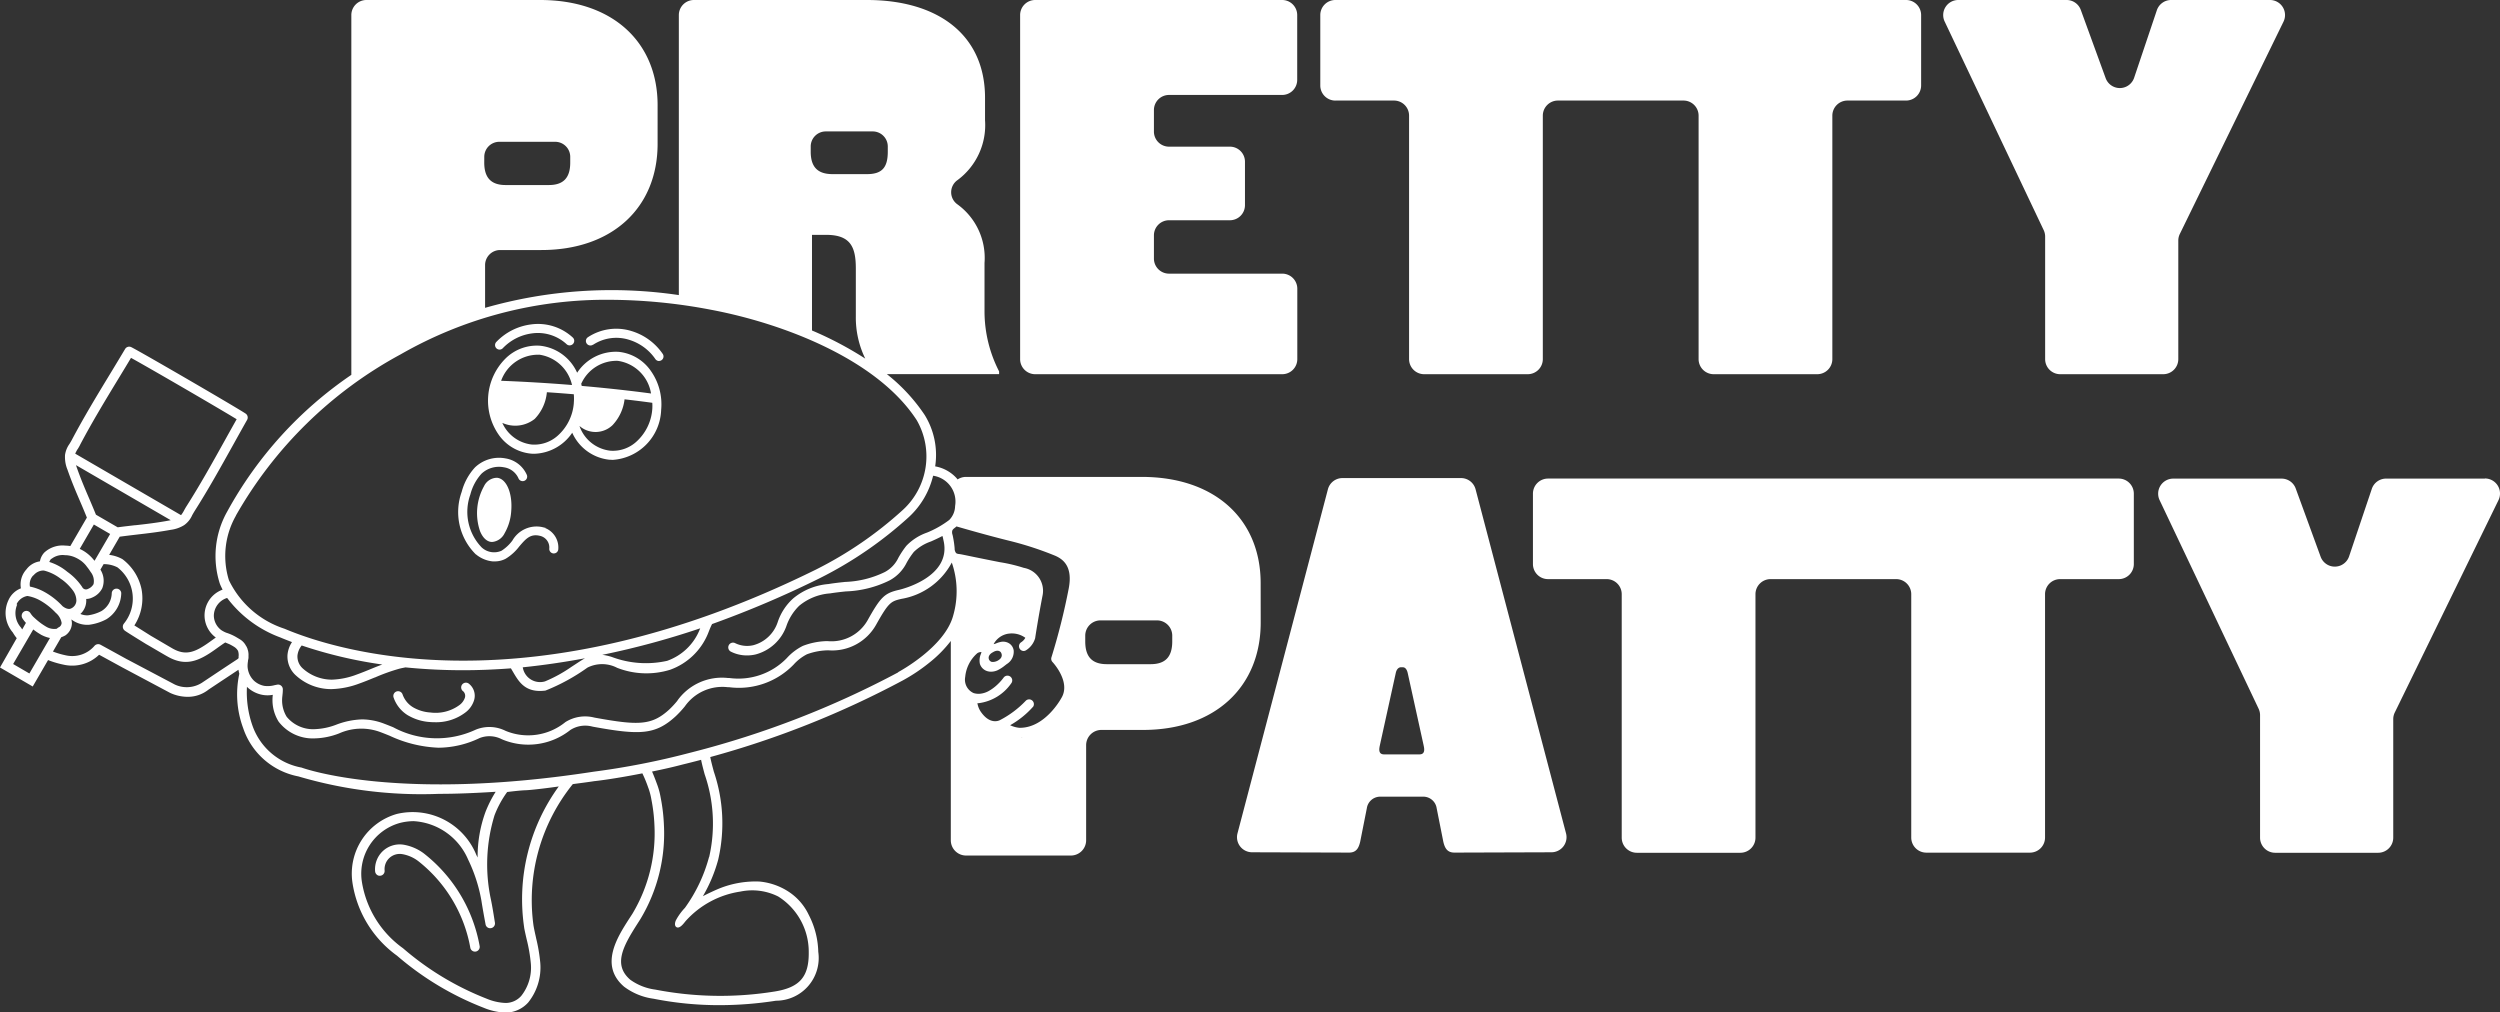
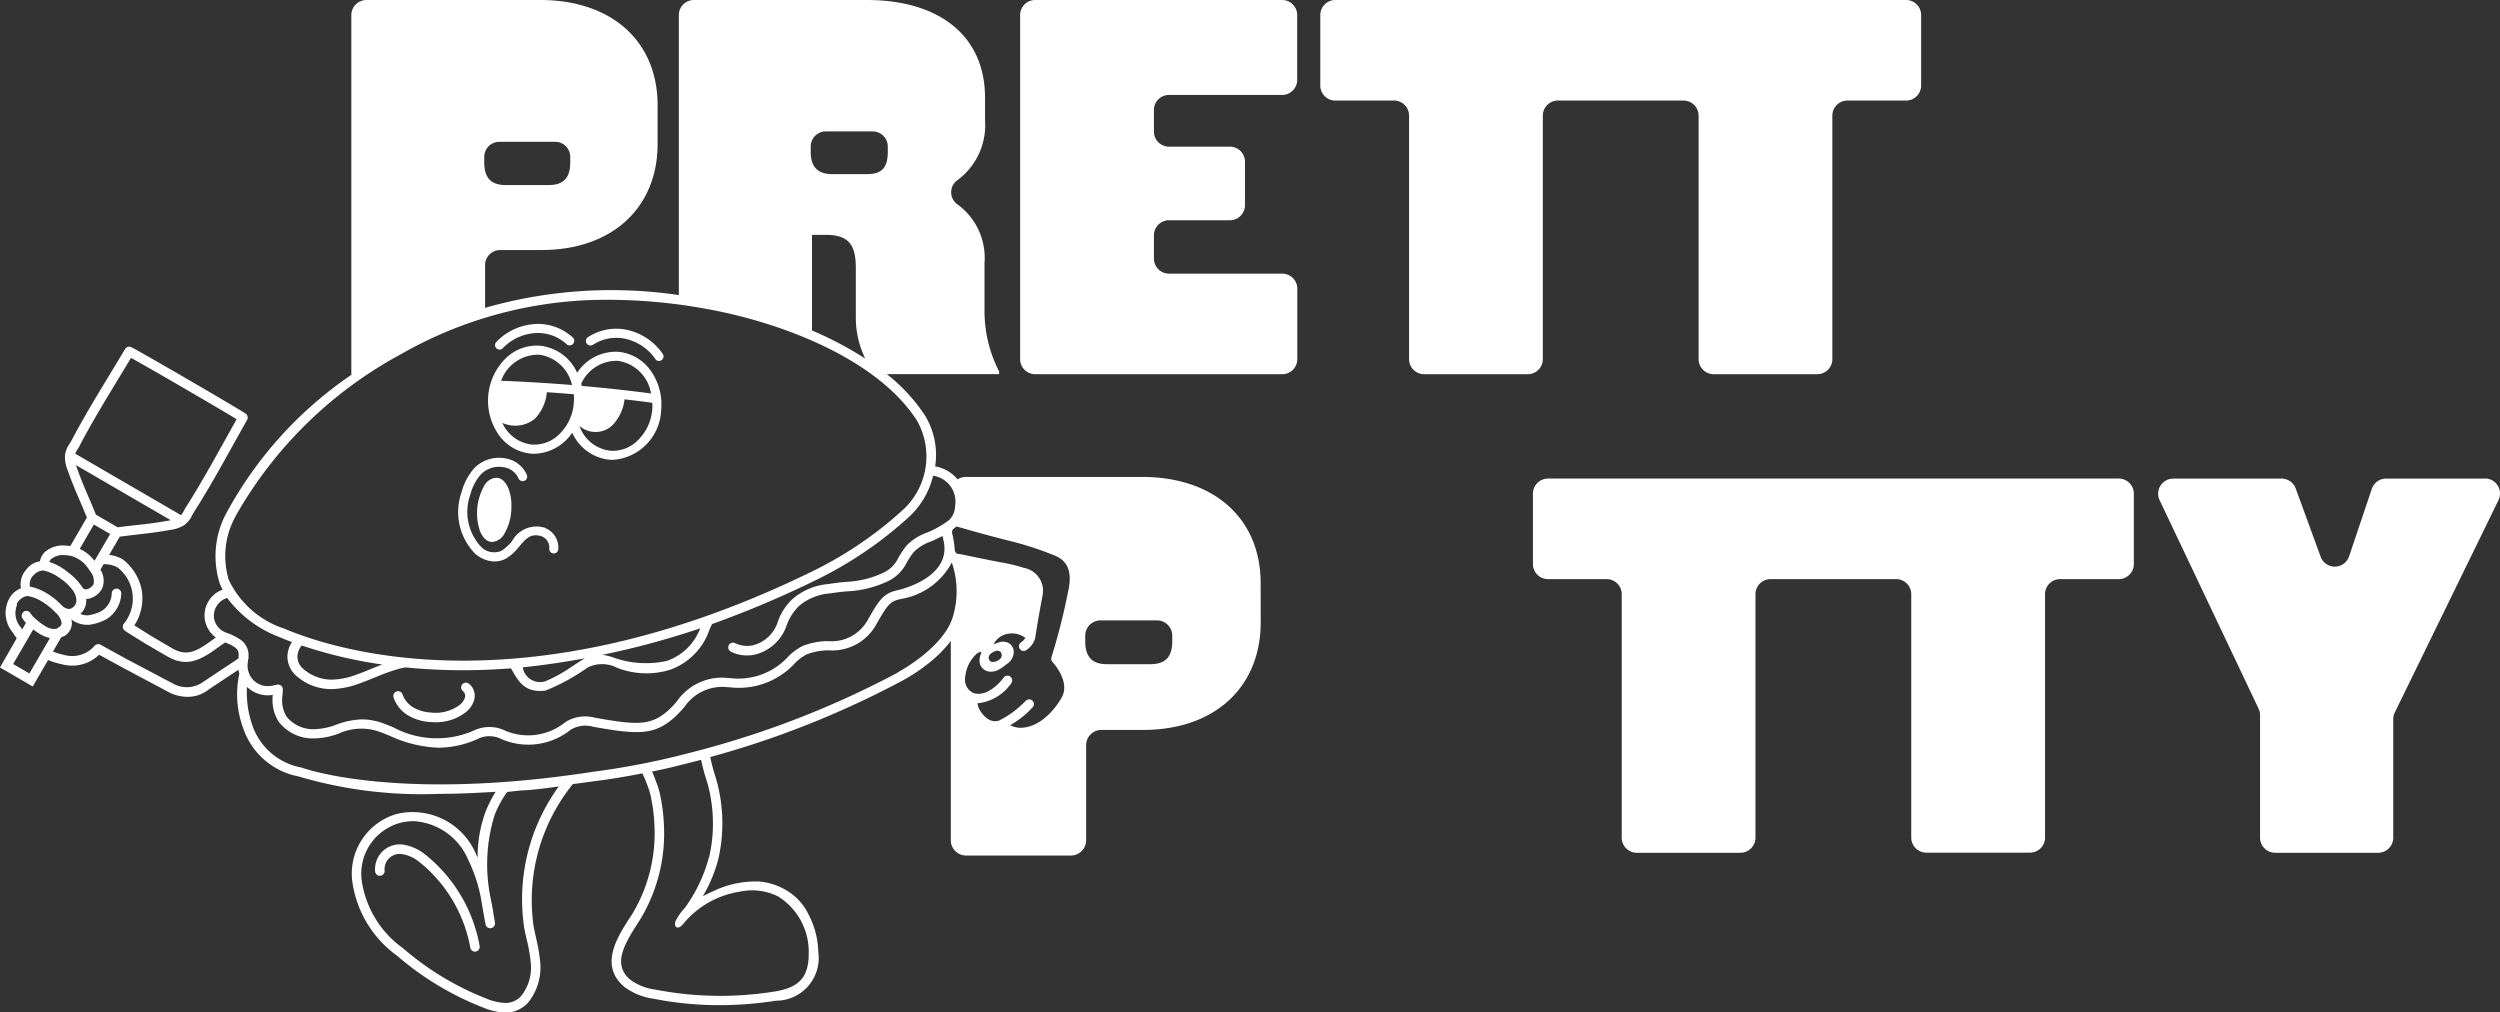
<svg xmlns="http://www.w3.org/2000/svg" id="Groupe_1349" data-name="Groupe 1349" width="101.235" height="41" viewBox="0 0 101.235 41">
  <rect x="0" y="0" width="101.235" height="41" fill="#333333" stroke="none" />
  <defs>
    <clipPath id="clip-path">
      <rect id="Rectangle_2311" data-name="Rectangle 2311" width="101.235" height="41" fill="none" />
    </clipPath>
  </defs>
  <g id="Groupe_1348" data-name="Groupe 1348" clip-path="url(#clip-path)">
    <path id="Tracé_57694" data-name="Tracé 57694" d="M158.055,15.153h10a.61.61,0,0,0,.61-.611V11.691a.61.61,0,0,0-.61-.61H163.47a.611.611,0,0,1-.611-.611V9.53a.611.611,0,0,1,.611-.611h2.465a.611.611,0,0,0,.611-.611V6.549a.61.61,0,0,0-.611-.61H163.47a.611.611,0,0,1-.611-.611V4.456a.611.611,0,0,1,.611-.611h4.581a.61.61,0,0,0,.61-.61V.611a.61.61,0,0,0-.61-.611h-10a.61.61,0,0,0-.61.611V14.542a.61.61,0,0,0,.61.611" transform="translate(-116.132)" fill="#fff" />
    <path id="Tracé_57695" data-name="Tracé 57695" d="M204.362,4.073h2.374a.61.61,0,0,1,.61.611v9.859a.611.611,0,0,0,.611.611h4.194a.611.611,0,0,0,.611-.611V4.684a.611.611,0,0,1,.611-.611h5.086a.611.611,0,0,1,.611.611v9.859a.611.611,0,0,0,.611.611h4.194a.611.611,0,0,0,.611-.611V4.684a.611.611,0,0,1,.61-.611h2.374a.611.611,0,0,0,.611-.611V.611a.61.61,0,0,0-.611-.61H204.362a.61.61,0,0,0-.611.61V3.463a.611.611,0,0,0,.611.611" transform="translate(-150.287 -0.001)" fill="#fff" />
-     <path id="Tracé_57696" data-name="Tracé 57696" d="M303.951,9.318a.611.611,0,0,1,.059.262v4.962a.61.61,0,0,0,.611.611h4.171a.61.61,0,0,0,.61-.611v-4.8a.611.611,0,0,1,.062-.268l4.2-8.6A.61.61,0,0,0,313.112,0h-4a.611.611,0,0,0-.579.416l-.92,2.735a.611.611,0,0,1-1.152.015L305.453.4a.611.611,0,0,0-.574-.4h-4.386a.61.61,0,0,0-.552.872Z" transform="translate(-221.194)" fill="#fff" />
    <path id="Tracé_57697" data-name="Tracé 57697" d="M346.286,73.859h-4a.611.611,0,0,0-.579.416l-.92,2.734a.611.611,0,0,1-1.152.015l-1.009-2.764a.61.61,0,0,0-.573-.4h-4.387a.611.611,0,0,0-.552.872l4.009,8.446a.611.611,0,0,1,.059.262V88.4a.611.611,0,0,0,.611.611h4.171a.611.611,0,0,0,.611-.611V83.6a.611.611,0,0,1,.062-.268l4.2-8.6a.611.611,0,0,0-.549-.878" transform="translate(-245.663 -54.479)" fill="#fff" />
    <path id="Tracé_57698" data-name="Tracé 57698" d="M260.285,73.852H237.179a.611.611,0,0,0-.611.611v2.851a.61.61,0,0,0,.611.61h2.374a.61.61,0,0,1,.61.611v9.859a.611.611,0,0,0,.611.611h4.194a.611.611,0,0,0,.611-.611V78.535a.611.611,0,0,1,.611-.611h5.086a.611.611,0,0,1,.611.611v9.859A.611.611,0,0,0,252.5,89h4.194a.611.611,0,0,0,.611-.611V78.535a.61.61,0,0,1,.61-.611h2.374a.61.61,0,0,0,.611-.61V74.463a.611.611,0,0,0-.611-.611" transform="translate(-174.493 -54.473)" fill="#fff" />
-     <path id="Tracé_57699" data-name="Tracé 57699" d="M200.554,74.232a.61.61,0,0,0-.59-.455h-4.8a.61.61,0,0,0-.59.455l-3.661,13.932a.611.611,0,0,0,.59.766l3.926.013c.284,0,.389-.166.453-.443l.268-1.35a.549.549,0,0,1,.537-.472h1.755a.549.549,0,0,1,.537.472l.268,1.35c.064.277.169.443.453.443l3.926-.013a.611.611,0,0,0,.591-.766ZM198.28,84.966h-1.433c-.262,0-.187-.276-.166-.38l.644-2.928c.041-.173.139-.216.194-.219l.046,0,.044,0c.055,0,.145.028.194.219l.644,2.928c.02.1.1.382-.166.38" transform="translate(-140.802 -54.418)" fill="#fff" />
    <path id="Tracé_57700" data-name="Tracé 57700" d="M51.049,23.617c0-2.6-1.865-4.305-4.812-4.305H39.119a.616.616,0,0,0-.339.1c0,.006.006.013.01.019a1.029,1.029,0,0,0-.069-.084,1.532,1.532,0,0,0-.852-.462,3.077,3.077,0,0,0-.426-2.083,7.2,7.2,0,0,0-1.531-1.652h4.546V15.04a5.322,5.322,0,0,1-.591-2.412V10.648A2.679,2.679,0,0,0,38.777,8.28a.6.6,0,0,1-.008-.984,2.768,2.768,0,0,0,1.119-2.427v-.91C39.888,1.388,37.954,0,35.11,0H28.1a.611.611,0,0,0-.611.611V11.949a18.614,18.614,0,0,0-7.846.517V10.736a.611.611,0,0,1,.611-.611h1.665c2.889,0,4.71-1.729,4.71-4.3V4.255C26.627,1.684,24.785,0,21.872,0H14.838a.611.611,0,0,0-.611.611V15.179A15.95,15.95,0,0,0,9.2,20.716a3.666,3.666,0,0,0-.3,2.913c.032.085.073.167.114.248a1.109,1.109,0,0,0-.275,1.939l-.239.171c-.6.431-.975.581-1.52.269-.151-.087-.851-.5-.855-.5L5.719,25.5l-.278-.174a2.014,2.014,0,0,0,.29-1.47,2.05,2.05,0,0,0-.773-1.214,1.457,1.457,0,0,0-.537-.173l.427-.736c.223-.03.439-.056.646-.08l.065-.008c.426-.049.866-.1,1.368-.192a1.338,1.338,0,0,0,.531-.189h0l0,0a.971.971,0,0,0,.324-.4c.029-.053.057-.1.092-.159.562-.884,1.042-1.749,1.552-2.664.183-.329.378-.681.58-1.038a.193.193,0,0,0-.061-.256c-.418-.276-4.18-2.462-4.626-2.688a.193.193,0,0,0-.253.073c-.171.287-.341.568-.506.841l-.108.178c-.542.893-1.054,1.737-1.546,2.667-.03.056-.062.108-.093.159a1.007,1.007,0,0,0-.181.456s0,.006,0,.009,0,.008,0,.012a1.33,1.33,0,0,0,.1.564c.171.493.347.9.518,1.3.087.2.178.418.268.641l-.67,1.153a1.4,1.4,0,0,0-.2-.018,1.087,1.087,0,0,0-.854.281.7.7,0,0,0-.177.356.827.827,0,0,0-.55.33.9.9,0,0,0-.22.763.908.908,0,0,0-.509.489,1.211,1.211,0,0,0,.182,1.3,1.635,1.635,0,0,0,.158.229L.009,27.013,0,27.029l1.325.77.621-1.07a3.756,3.756,0,0,0,.619.184,1.567,1.567,0,0,0,1.448-.4l.143.078.811.443L6.893,28.06a1.7,1.7,0,0,0,.7.157,1.343,1.343,0,0,0,.854-.294l.414-.275c.192-.128.4-.264.795-.527a1.349,1.349,0,0,0,.035.161,3.948,3.948,0,0,0,.158,2.208,2.945,2.945,0,0,0,2.234,1.95,17.6,17.6,0,0,0,5.7.706c.736,0,1.5-.034,2.289-.084a4.8,4.8,0,0,0-.412.815,5.276,5.276,0,0,0-.319,1.847c-.017-.034-.033-.067-.05-.1A2.783,2.783,0,0,0,16.07,32.96a2.511,2.511,0,0,0-1.8,2.767A4.467,4.467,0,0,0,16.077,38.7a12.03,12.03,0,0,0,3.5,2.105,2.566,2.566,0,0,0,.882.2h.03a1.236,1.236,0,0,0,.9-.411,2.265,2.265,0,0,0,.49-1.594,6.8,6.8,0,0,0-.173-1.022l0-.007c-.038-.168-.072-.32-.1-.477a7.474,7.474,0,0,1,1.589-5.742c.292-.04.581-.075.877-.121.021,0,.746-.08,1.94-.315a5.174,5.174,0,0,1,.232.563l.019.051a2.659,2.659,0,0,1,.116.454A6.686,6.686,0,0,1,26.5,33.4,6.338,6.338,0,0,1,25.61,37l-.13.2c-.484.754-1.215,1.892-.208,2.755a2.542,2.542,0,0,0,1.19.487,13.636,13.636,0,0,0,2.67.261,14.975,14.975,0,0,0,2.291-.18,1.731,1.731,0,0,0,1.712-1.981,3.4,3.4,0,0,0-.335-1.394c-.018-.038-.036-.074-.055-.111a2.285,2.285,0,0,0-.84-.947,2.584,2.584,0,0,0-1.153-.393,3.933,3.933,0,0,0-1.739.33c-.054.022-.4.181-.551.265a6.068,6.068,0,0,0,.621-1.483,6.511,6.511,0,0,0-.178-3.565c-.057-.214-.112-.42-.144-.588a37.423,37.423,0,0,0,7.791-3.1,7.129,7.129,0,0,0,1.091-.73,5.023,5.023,0,0,0,.859-.871v8.071a.618.618,0,0,0,.618.618h4.244a.618.618,0,0,0,.618-.618V30.176a.618.618,0,0,1,.618-.618h1.685c2.924,0,4.766-1.75,4.766-4.352Zm-12.316-2.3c.775.225,1.479.417,2.1.572a13.276,13.276,0,0,1,1.9.617c.315.14.714.428.545,1.319a26.168,26.168,0,0,1-.7,2.79.192.192,0,0,0,.043.194c.031.033.754.82.355,1.463-.027.049-.664,1.2-1.676,1.2h-.021a1.117,1.117,0,0,1-.375-.105,3.608,3.608,0,0,0,.936-.756.193.193,0,0,0-.3-.237,3.942,3.942,0,0,1-1.057.791c-.063.03-.393.16-.735-.3a.865.865,0,0,1-.169-.39c.017,0,.034,0,.05,0a1.9,1.9,0,0,0,1.317-.8.193.193,0,1,0-.314-.223,2.15,2.15,0,0,1-.322.34,1.74,1.74,0,0,1-.291.2.908.908,0,0,1-.327.1.68.68,0,0,1-.265-.026.593.593,0,0,1-.342-.653,1.453,1.453,0,0,1,.489-.961.272.272,0,0,1,.171-.047l-.008.026-.007.02-.01.031a.677.677,0,0,0-.04.4.449.449,0,0,0,.341.306.514.514,0,0,0,.111.012.657.657,0,0,0,.276-.065,1.552,1.552,0,0,0,.291-.191l.069-.053a.586.586,0,0,0,.28-.554.414.414,0,0,0-.153-.263.454.454,0,0,0-.36-.082.913.913,0,0,0-.205.065.654.654,0,0,1-.095.027.817.817,0,0,1,.591-.423h.008a.929.929,0,0,1,.686.166.5.5,0,0,1-.17.181.193.193,0,0,0,.1.354.19.19,0,0,0,.1-.031.859.859,0,0,0,.371-.5.042.042,0,0,1,0-.014s.123-.81.3-1.722a.943.943,0,0,0-.762-1.1,6.548,6.548,0,0,0-.969-.23c-.463-.091-.825-.165-1.088-.219-.308-.063-.47-.1-.575-.113a.207.207,0,0,1-.111-.037.3.3,0,0,1-.059-.191q-.015-.183-.048-.365c-.011-.062-.022-.124-.037-.184a.3.3,0,0,1-.013-.161c.02-.065.081-.1.13-.141l.046-.039m1.479,5.093s.189-.129.309,0c0,0,.161.2-.14.354a.428.428,0,0,1-.215.043.172.172,0,0,1-.133-.166s-.017-.133.18-.231M35.038,14.522a14.286,14.286,0,0,0-2.157-1.139V9.51h.569c1,0,1.206.5,1.206,1.365v1.934a3.789,3.789,0,0,0,.382,1.713m-2.209-8.59a.61.61,0,0,1,.61-.61h1.9a.61.61,0,0,1,.611.61v.209c0,.637-.227.91-.842.91H33.716c-.592,0-.887-.273-.887-.91Zm-13.219.42a.61.61,0,0,1,.61-.61h2.26a.61.61,0,0,1,.611.61v.231c0,.614-.273.91-.865.91H20.473c-.591,0-.864-.3-.864-.91ZM9.551,20.88a16.915,16.915,0,0,1,6.666-6.527,16.7,16.7,0,0,1,8.457-2.213,22.161,22.161,0,0,1,4.1.4c3,.564,6.765,2.035,8.347,4.473a2.937,2.937,0,0,1-.566,3.64,15.559,15.559,0,0,1-3.506,2.407c-11.647,5.757-19.423,3.29-21.528,2.4a3.8,3.8,0,0,1-2.251-1.966,3.3,3.3,0,0,1,.284-2.612m18.8,4.562-.022.054a2.221,2.221,0,0,1-1.318,1.262,3.922,3.922,0,0,1-2.236-.156,2.054,2.054,0,0,0-.39-.087,33.232,33.232,0,0,0,3.966-1.074m-4.665,1.213c-.069.038-.138.08-.21.126l-.347.227a5.641,5.641,0,0,1-1.063.583.709.709,0,0,1-.9-.57c.809-.082,1.657-.206,2.52-.366m-8.207.252c-.135.05-.278.106-.434.17-.184.076-.393.162-.6.236a3.087,3.087,0,0,1-1.009.208,1.766,1.766,0,0,1-1.163-.44.651.651,0,0,1-.231-.534.779.779,0,0,1,.172-.41,18.05,18.05,0,0,0,3.266.771M3.149,18.181c.033-.054.07-.114.1-.18.483-.913.992-1.752,1.531-2.641l.064-.105c.152-.251.305-.5.461-.764.772.426,3.525,2.025,4.278,2.485-.168.3-.331.591-.493.883-.506.909-.984,1.769-1.538,2.641-.04.062-.073.123-.105.182a1.19,1.19,0,0,1-.116.179l-4.285-2.49a1.221,1.221,0,0,1,.1-.189m-.049.713-.02-.06,3.837,2.23-.061.012c-.5.093-.917.141-1.361.191l-.026,0c-.224.026-.456.052-.7.085l-.881-.511c-.092-.23-.185-.446-.274-.656l-.009-.02c-.176-.411-.342-.8-.507-1.274m.706,2.348.659.383-.546.939h0l-.085.146-.006-.006c-.014-.017-.028-.031-.041-.047a1.553,1.553,0,0,0-.553-.428Zm-1.72,1.393a.732.732,0,0,1,.547-.152,1.05,1.05,0,0,1,.329.056,1.321,1.321,0,0,1,.352.192l.035.029a1.4,1.4,0,0,1,.109.107c.028.033.046.056.046.057s.009.009.013.014,0,0,0,.007c.017.019.036.041.055.067.054.073.093.134.106.154a.586.586,0,0,1,.115.49.449.449,0,0,1-.224.193.17.17,0,0,1-.237-.078,2.359,2.359,0,0,0-.6-.613,2.137,2.137,0,0,0-.73-.4.4.4,0,0,1,.076-.128m-.718.674,0,0a.525.525,0,0,1,.417-.2,1.816,1.816,0,0,1,.707.351l.006,0a1.99,1.99,0,0,1,.382.351l0,0c.015.016.036.042.059.071l.009.013a.7.7,0,0,1,.158.423.358.358,0,0,1-.246.34c-.022.007-.134.034-.308-.1l-.01-.009a2.942,2.942,0,0,0-.709-.56,2.052,2.052,0,0,0-.608-.229.518.518,0,0,1,.135-.454m-.677,1.17a.6.6,0,0,1,.438-.336,1.566,1.566,0,0,1,.523.186,2.688,2.688,0,0,1,.625.494l0,0s0,0,0,0a.688.688,0,0,1,.24.415.215.215,0,0,1-.1.166.362.362,0,0,1-.045.021L2.3,25.46a.625.625,0,0,1-.43-.083c-.065-.038-.124-.077-.181-.116-.141-.1-.263-.213-.265-.215l-.081-.074a.951.951,0,0,1-.113-.146.189.189,0,0,0-.263-.058.2.2,0,0,0-.061.268,1.235,1.235,0,0,0,.144.187L.9,25.488c-.027-.039-.044-.067-.05-.076a.871.871,0,0,1-.153-.931m.493,2.791-.658-.383.815-1.4c.05.038.1.076.149.109s.1.064.148.093l.036.023h0l.005,0a1.266,1.266,0,0,0,.187.08.934.934,0,0,0,.123.034l.028.008Zm8.484-.641a.229.229,0,0,1-.076.073c-.5.329-.727.48-.941.623l-.426.284a1.141,1.141,0,0,1-1.155.107L5.161,26.706c-.008,0-.022-.013-1.094-.6a.2.2,0,0,0-.237.043,1.188,1.188,0,0,1-1.176.386,3.269,3.269,0,0,1-.51-.151l.337-.581a.942.942,0,0,0,.165-.073.608.608,0,0,0,.265-.471.627.627,0,0,0-.022-.177,1.057,1.057,0,0,0,.661.22h.039a2.045,2.045,0,0,0,.721-.227,1.265,1.265,0,0,0,.6-1.063.193.193,0,0,0-.385.009.869.869,0,0,1-.414.722,1.648,1.648,0,0,1-.557.175.746.746,0,0,1-.3-.056.73.73,0,0,0,.236-.608.55.55,0,0,0,.24-.056.8.8,0,0,0,.411-.378.836.836,0,0,0-.075-.753l.129-.223h.017a1.207,1.207,0,0,1,.543.13,1.6,1.6,0,0,1,.259,2.283.2.2,0,0,0,.028.271c.017.014.053.043.483.311l.4.247c.007,0,.712.418.862.5.717.409,1.252.2,1.936-.292.219-.158.319-.227.382-.268l.016-.011.037.016.036.015.109.046c.06.031.121.065.176.1a.444.444,0,0,1,.165.175l0,.008a.515.515,0,0,1,.011.253m.324-.44h0a.663.663,0,0,0-.28-.309l-.027-.016c-.023-.015-.049-.029-.074-.044a2,2,0,0,0-.443-.2,1.154,1.154,0,0,1-.19-.1.744.744,0,0,1-.306-.585.764.764,0,0,1,.539-.721,4.751,4.751,0,0,0,2.154,1.6c.138.059.3.122.472.188a1.113,1.113,0,0,0-.182.516,1.031,1.031,0,0,0,.351.844,2.114,2.114,0,0,0,1.416.544h.014a3.458,3.458,0,0,0,1.135-.229c.2-.071.391-.149.619-.243l.008,0a7.7,7.7,0,0,1,.984-.354c.08-.021.166-.036.25-.054.715.071,1.49.115,2.33.115.641,0,1.289-.027,1.94-.076.276.452.5,1.015,1.4.9a8.03,8.03,0,0,0,1.7-.93,1.318,1.318,0,0,1,1.2.008,3.247,3.247,0,0,0,2.144.08,2.606,2.606,0,0,0,1.544-1.485c.054-.138.1-.257.158-.367a41.031,41.031,0,0,0,4.371-1.862,15.947,15.947,0,0,0,3.594-2.467,3.332,3.332,0,0,0,.986-1.677,1.059,1.059,0,0,1,.89,1.226.825.825,0,0,1-.227.555l-.035.029a3.962,3.962,0,0,1-.876.493,2.131,2.131,0,0,0-.836.535,3.634,3.634,0,0,0-.324.487,1.269,1.269,0,0,1-.548.575,3.977,3.977,0,0,1-1.6.4h-.006c-.22.024-.448.048-.676.086a2.554,2.554,0,0,0-1.426.58,2.238,2.238,0,0,0-.634.975,1.427,1.427,0,0,1-.98.921,1.1,1.1,0,0,1-.738-.082.191.191,0,0,0-.259.084.193.193,0,0,0,.084.259,1.427,1.427,0,0,0,.654.154,1.514,1.514,0,0,0,.349-.04,1.813,1.813,0,0,0,1.246-1.148,2.082,2.082,0,0,1,.52-.824,2.208,2.208,0,0,1,1.248-.5c.217-.035.434-.059.645-.081l.014,0a4.318,4.318,0,0,0,1.753-.446,1.633,1.633,0,0,0,.691-.717l0,0a3.242,3.242,0,0,1,.289-.434,1.85,1.85,0,0,1,.692-.424c.149-.066.307-.138.468-.224a.527.527,0,0,0,.018.067c.006.028.012.056.018.085l.01.046c.33,1.473-1.715,1.963-1.8,1.983-.592.134-.747.284-1.28,1.238a1.684,1.684,0,0,1-1.626.839,2.873,2.873,0,0,0-.994.194,2.2,2.2,0,0,0-.646.491,2.731,2.731,0,0,1-2.34.808h-.055a2.217,2.217,0,0,0-2.037.913l0,.006a3.833,3.833,0,0,1-.331.358c-.707.646-1.242.652-2.992.334l-.051-.01a1.5,1.5,0,0,0-1.163.186,2.389,2.389,0,0,1-2.424.353,1.459,1.459,0,0,0-1.211-.045,3.721,3.721,0,0,1-3.338-.1l-.037-.015c-.112-.045-.218-.087-.323-.127a2.535,2.535,0,0,0-.9-.176,3.192,3.192,0,0,0-1.05.216,2.675,2.675,0,0,1-.832.178,1.381,1.381,0,0,1-1.171-.5,1.276,1.276,0,0,1-.186-.645,1.359,1.359,0,0,1,.013-.206l0-.013a1.873,1.873,0,0,0,.017-.252.193.193,0,0,0-.227-.185l-.11.022a1.038,1.038,0,0,1-.418.027.852.852,0,0,1-.417-.212.866.866,0,0,1-.256-.569,1.178,1.178,0,0,1,.018-.224c0-.009,0-.019,0-.029a.437.437,0,0,0,.019-.17.683.683,0,0,0-.044-.3c0-.01,0-.02-.009-.03s-.008-.013-.012-.02S10,26.2,10,26.19ZM21.224,37.56c.029.156.065.314.1.466l.006.024a6.414,6.414,0,0,1,.166.97,1.84,1.84,0,0,1-.389,1.308.848.848,0,0,1-.626.286,2.183,2.183,0,0,1-.772-.172A11.671,11.671,0,0,1,16.322,38.4a4.1,4.1,0,0,1-1.671-2.712,2.134,2.134,0,0,1,1.519-2.357,2.272,2.272,0,0,1,.583-.079,2.559,2.559,0,0,1,2.2,1.548,6.335,6.335,0,0,1,.54,1.663c.052.334.111.653.169.966a.188.188,0,0,0,.223.155.193.193,0,0,0,.157-.22c-.051-.315-.1-.641-.169-.967a6.772,6.772,0,0,1,.152-3.382,4.091,4.091,0,0,1,.513-.944c.166-.02.554-.066.748-.071.232-.007.983-.1,1.34-.153a7.771,7.771,0,0,0-1.4,5.713M28.713,34.7a6.292,6.292,0,0,1-.978,2.063,2.317,2.317,0,0,0-.358.491c-.043.081-.077.23.013.288.12.075.27-.113.35-.215l.028-.034a3.714,3.714,0,0,1,2.216-1.19,2.343,2.343,0,0,1,1.529.2,2.642,2.642,0,0,1,1.236,2.248c.014,1-.361,1.437-1.386,1.6a13.794,13.794,0,0,1-4.826-.078,2.22,2.22,0,0,1-1.015-.4c-.7-.6-.3-1.342.282-2.254l.132-.207a6.723,6.723,0,0,0,.948-3.82,7.151,7.151,0,0,0-.13-1.089,2.93,2.93,0,0,0-.134-.511l-.016-.043c-.082-.225-.147-.387-.2-.506.421-.086.782-.168,1.075-.243l.171-.044c.239-.058.485-.12.74-.188.035.177.09.384.144.585a6.094,6.094,0,0,1,.182,3.357m-.306,1.648h0Zm7.964-9.133a37.358,37.358,0,0,1-8.335,3.233l-.11.028a30.966,30.966,0,0,1-3.905.765c-7.874,1.217-11.655-.111-11.814-.169a2.6,2.6,0,0,1-1.983-1.687A4.087,4.087,0,0,1,10,27.811s.007.009.011.013a1.227,1.227,0,0,0,.609.312,1.143,1.143,0,0,0,.427,0,1.674,1.674,0,0,0-.013.246,1.642,1.642,0,0,0,.248.839,1.742,1.742,0,0,0,1.488.678h.008a2.907,2.907,0,0,0,.953-.2,2.2,2.2,0,0,1,1.694-.045c.112.042.225.087.355.14a5.128,5.128,0,0,0,1.979.484,3.9,3.9,0,0,0,1.662-.391,1.09,1.09,0,0,1,.918.058l.006-.018,0,.019a2.739,2.739,0,0,0,2.752-.387,1.119,1.119,0,0,1,.894-.136l.051.01c1.871.34,2.5.325,3.32-.429a4.167,4.167,0,0,0,.37-.4,1.855,1.855,0,0,1,1.742-.776h.055a3.083,3.083,0,0,0,2.613-.921,1.864,1.864,0,0,1,.533-.412,2.573,2.573,0,0,1,.869-.161A2.037,2.037,0,0,0,35.476,25.3c.509-.909.6-.952,1.029-1.05a2.844,2.844,0,0,0,2.037-1.47,3.549,3.549,0,0,1,.055,2.152c-.348,1.282-2.208,2.275-2.227,2.285m4.985,2.635.05,0-.034.006Zm6.114-3.878c0,.622-.276.921-.875.921H44.821c-.6,0-.875-.3-.875-.921V25.74a.618.618,0,0,1,.618-.618h2.287a.618.618,0,0,1,.618.618Z" fill="#fff" />
    <path id="Tracé_57701" data-name="Tracé 57701" d="M59.837,130.667a1.91,1.91,0,0,0-.816-.343,1,1,0,0,0-.837.267,1.012,1.012,0,0,0-.305.814.2.2,0,0,0,.073.138.174.174,0,0,0,.135.039.194.194,0,0,0,.177-.207.615.615,0,0,1,.712-.668,1.486,1.486,0,0,1,.646.28,5.759,5.759,0,0,1,2.114,3.523.192.192,0,0,0,.186.145.2.2,0,0,0,.049-.006.194.194,0,0,0,.138-.235,6.12,6.12,0,0,0-2.271-3.746" transform="translate(-42.689 -96.12)" fill="#fff" />
    <path id="Tracé_57702" data-name="Tracé 57702" d="M61.3,106.685a1.992,1.992,0,0,0,.859.26c.07.006.144.009.219.009a1.955,1.955,0,0,0,1.208-.379.979.979,0,0,0,.373-.512.619.619,0,0,0-.223-.679.193.193,0,0,0-.267.054.192.192,0,0,0,.054.267.252.252,0,0,1,.064.257.615.615,0,0,1-.236.308,1.63,1.63,0,0,1-1.159.29,1.6,1.6,0,0,1-.693-.205.991.991,0,0,1-.434-.524.192.192,0,1,0-.366.118,1.357,1.357,0,0,0,.6.737" transform="translate(-44.762 -77.708)" fill="#fff" />
    <path id="Tracé_57703" data-name="Tracé 57703" d="M77.02,57.705q.068.006.136.006a1.918,1.918,0,0,0,1.543-.852,1.861,1.861,0,0,0,1.5,1.093c.048,0,.1.006.144.006A2.1,2.1,0,0,0,82.3,55.93a2.343,2.343,0,0,0-.428-1.589,1.8,1.8,0,0,0-1.3-.758,1.871,1.871,0,0,0-1.674.847,1.864,1.864,0,0,0-1.5-1.094,1.8,1.8,0,0,0-1.411.528,2.413,2.413,0,0,0-.261,3.083,1.8,1.8,0,0,0,1.3.758m3.516-3.757a1.589,1.589,0,0,1,1.348,1.322c-.4-.054-1.412-.185-2.807-.307-.006-.029-.013-.057-.02-.086a1.565,1.565,0,0,1,1.48-.929m-1.513,2.668a.991.991,0,0,0,1.3-.063,1.836,1.836,0,0,0,.488-1.047c.54.062.93.114,1.123.141a1.89,1.89,0,0,1,0,.252,1.97,1.97,0,0,1-.667,1.343,1.411,1.411,0,0,1-1.038.344,1.5,1.5,0,0,1-1.244-1,.351.351,0,0,0,.039.028m-.267-.964a1.967,1.967,0,0,1-.665,1.339,1.419,1.419,0,0,1-1.04.348,1.492,1.492,0,0,1-1.191-.877,1.266,1.266,0,0,0,1.311-.16,1.783,1.783,0,0,0,.493-1.081c.352.023.718.051,1.091.082a2.062,2.062,0,0,1,0,.348m-1.4-1.951a1.588,1.588,0,0,1,1.327,1.229c-1.327-.108-2.431-.155-2.871-.171A1.593,1.593,0,0,1,77.359,53.7" transform="translate(-55.527 -39.336)" fill="#fff" />
    <path id="Tracé_57704" data-name="Tracé 57704" d="M76.578,51.04a.18.18,0,0,0,.131-.056,1.993,1.993,0,0,1,1.179-.6,1.718,1.718,0,0,1,1.4.432.178.178,0,0,0,.122.053.191.191,0,0,0,.138-.055.183.183,0,0,0,0-.259,2.077,2.077,0,0,0-1.7-.534,2.355,2.355,0,0,0-1.4.708.183.183,0,0,0,.131.311" transform="translate(-56.349 -36.883)" fill="#fff" />
    <path id="Tracé_57705" data-name="Tracé 57705" d="M90.724,51.393a1.715,1.715,0,0,1,1.453-.2,1.992,1.992,0,0,1,1.067.782.184.184,0,0,0,.121.076l.03,0a.186.186,0,0,0,.1-.033.183.183,0,0,0,.045-.255,2.357,2.357,0,0,0-1.265-.924,2.083,2.083,0,0,0-1.767.253.183.183,0,0,0-.044.255.184.184,0,0,0,.255.044" transform="translate(-66.705 -37.434)" fill="#fff" />
    <path id="Tracé_57706" data-name="Tracé 57706" d="M71.488,74.565a1.252,1.252,0,0,0,.676.283c.03,0,.06,0,.089,0a.926.926,0,0,0,.438-.108,1.972,1.972,0,0,0,.551-.5c.259-.3.446-.524.839-.426a.484.484,0,0,1,.376.5.184.184,0,0,0,.152.21.183.183,0,0,0,.21-.153.849.849,0,0,0-.537-.876h.037l-.152-.037a1.126,1.126,0,0,0-1.206.547,1.67,1.67,0,0,1-.444.414.744.744,0,0,1-.8-.137,2.074,2.074,0,0,1-.458-2.14,1.987,1.987,0,0,1,.449-.842,1.031,1.031,0,0,1,.912-.262.765.765,0,0,1,.589.449.183.183,0,0,0,.337-.143,1.137,1.137,0,0,0-.859-.666,1.413,1.413,0,0,0-1.241.365,2.337,2.337,0,0,0-.538.992,2.411,2.411,0,0,0,.573,2.529" transform="translate(-52.213 -52.115)" fill="#fff" />
    <path id="Tracé_57707" data-name="Tracé 57707" d="M74.42,73.726a.589.589,0,0,0-.521.34,2.251,2.251,0,0,0-.161,1.822c.108.266.272.421.462.437h.033a.626.626,0,0,0,.5-.354A2.05,2.05,0,0,0,75,75.083c.062-.728-.191-1.325-.575-1.357" transform="translate(-54.299 -54.379)" fill="#fff" />
  </g>
</svg>